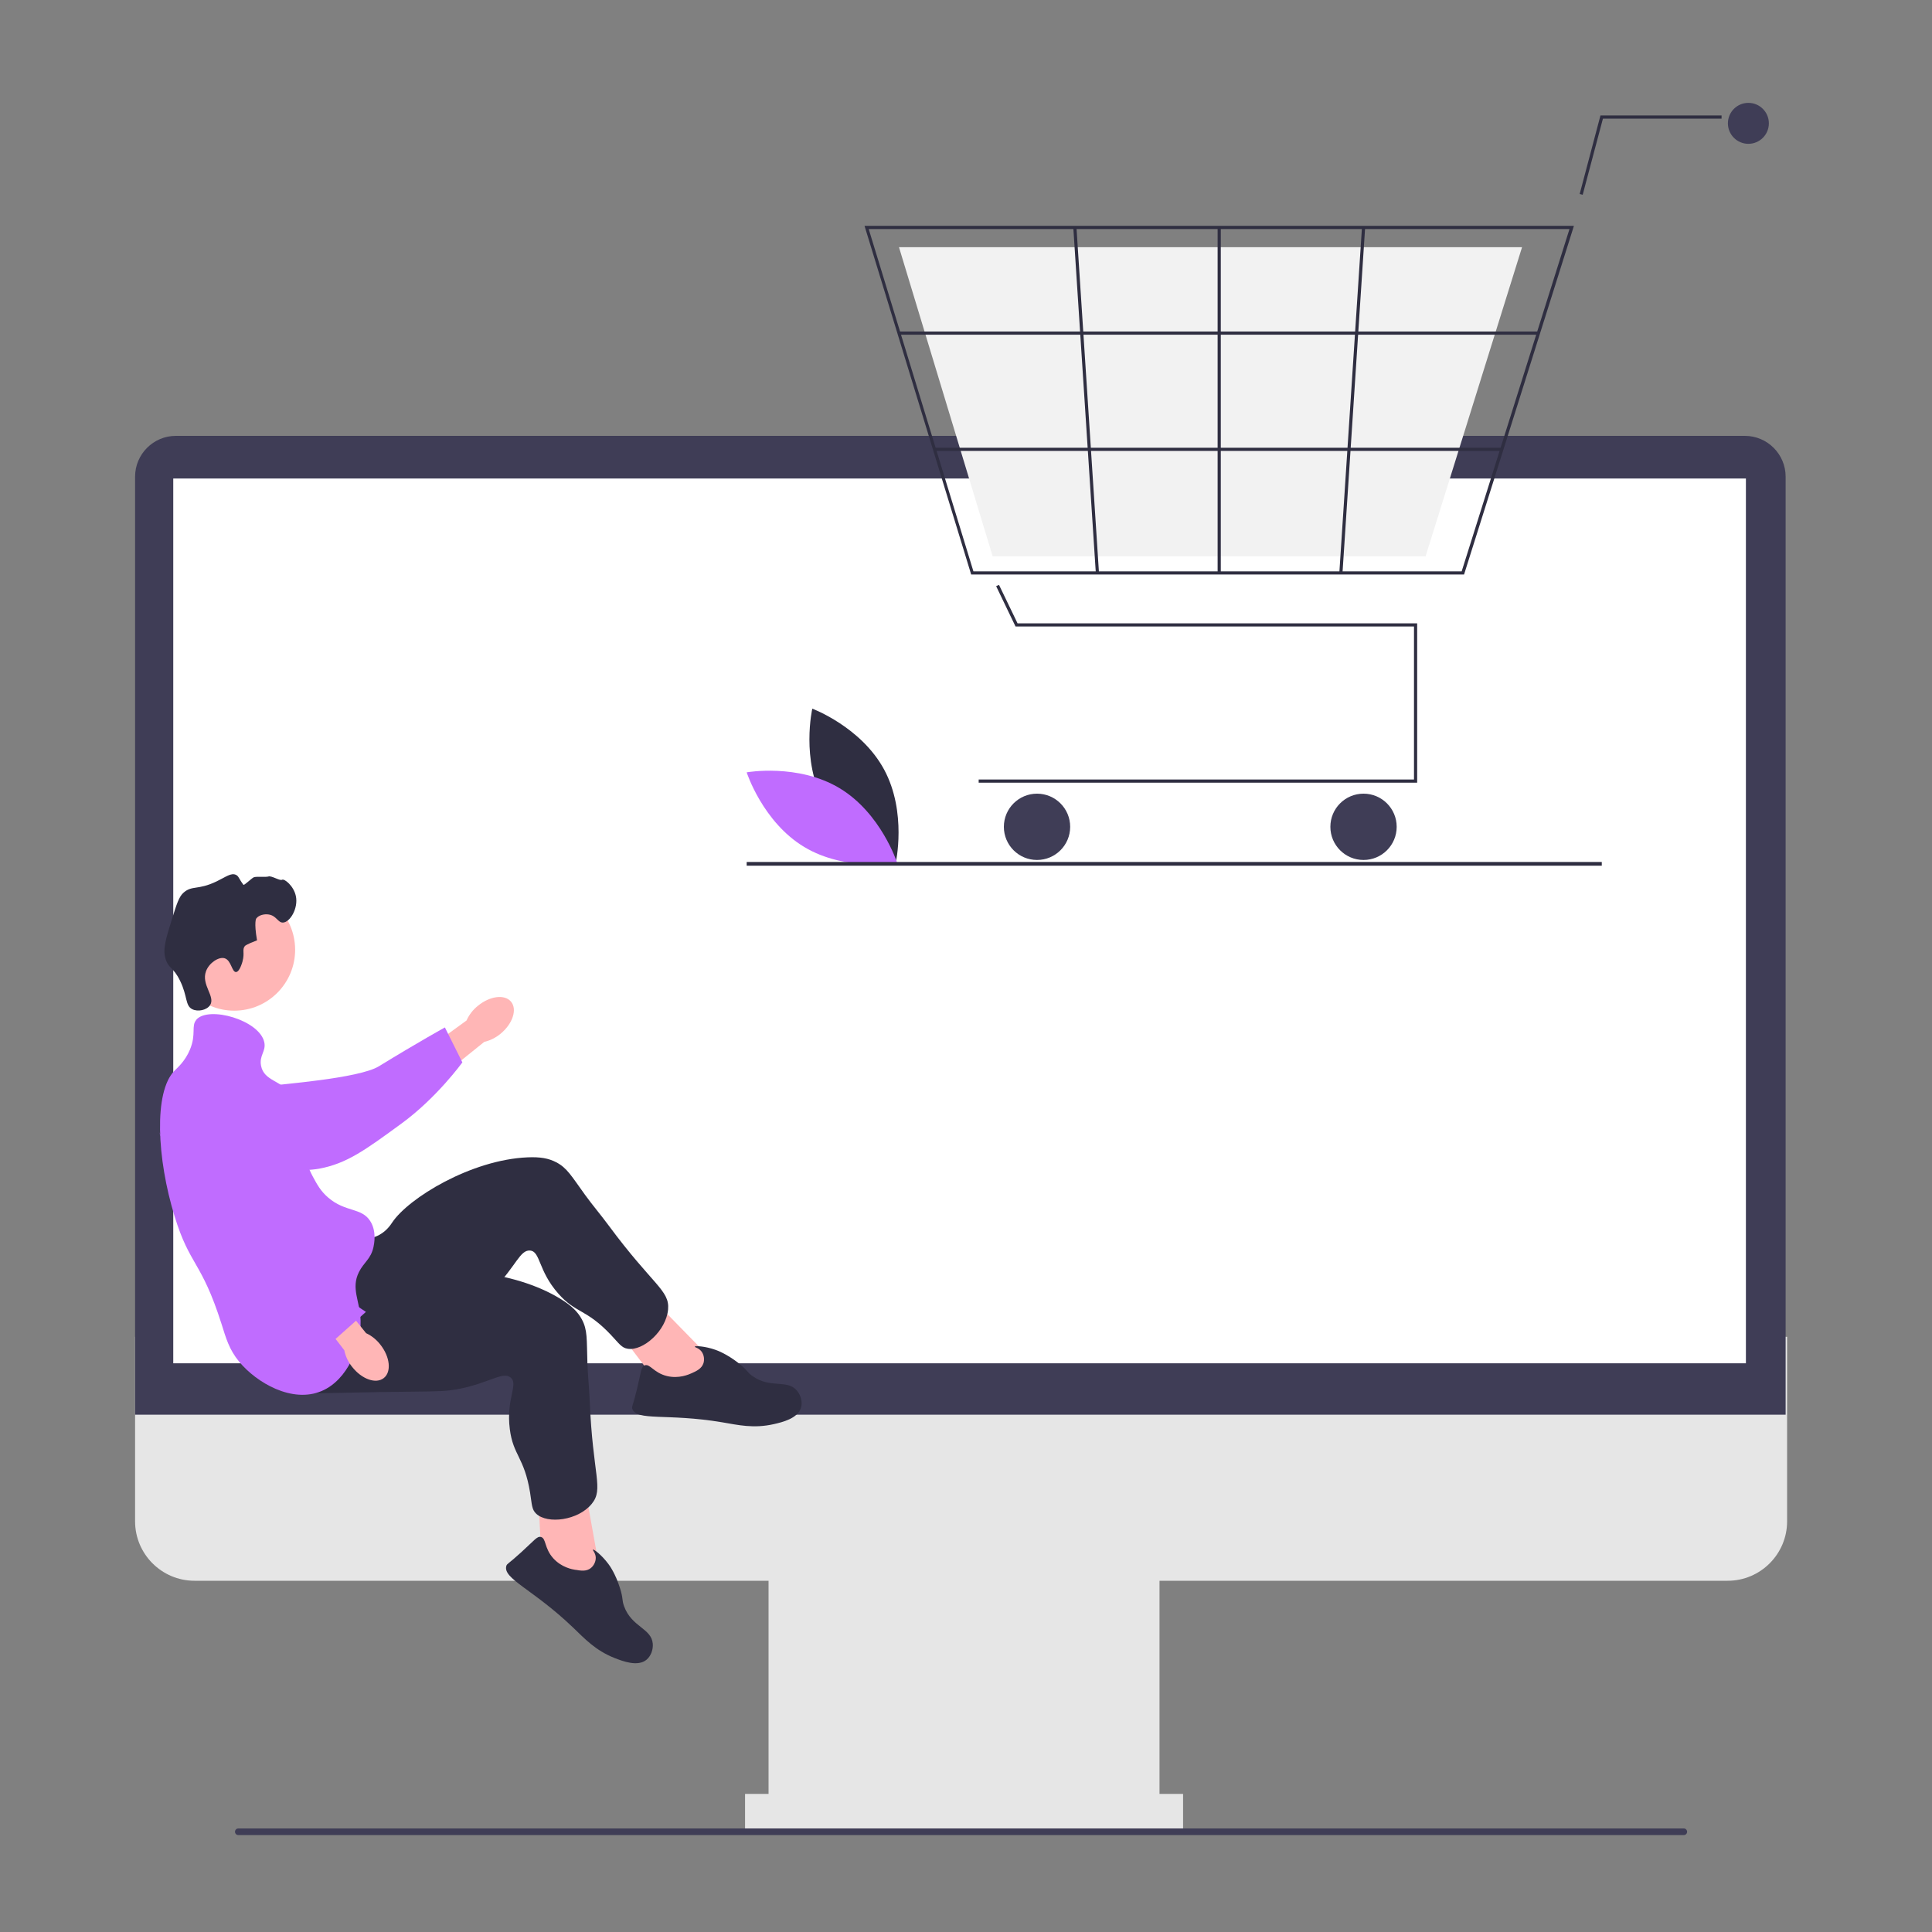
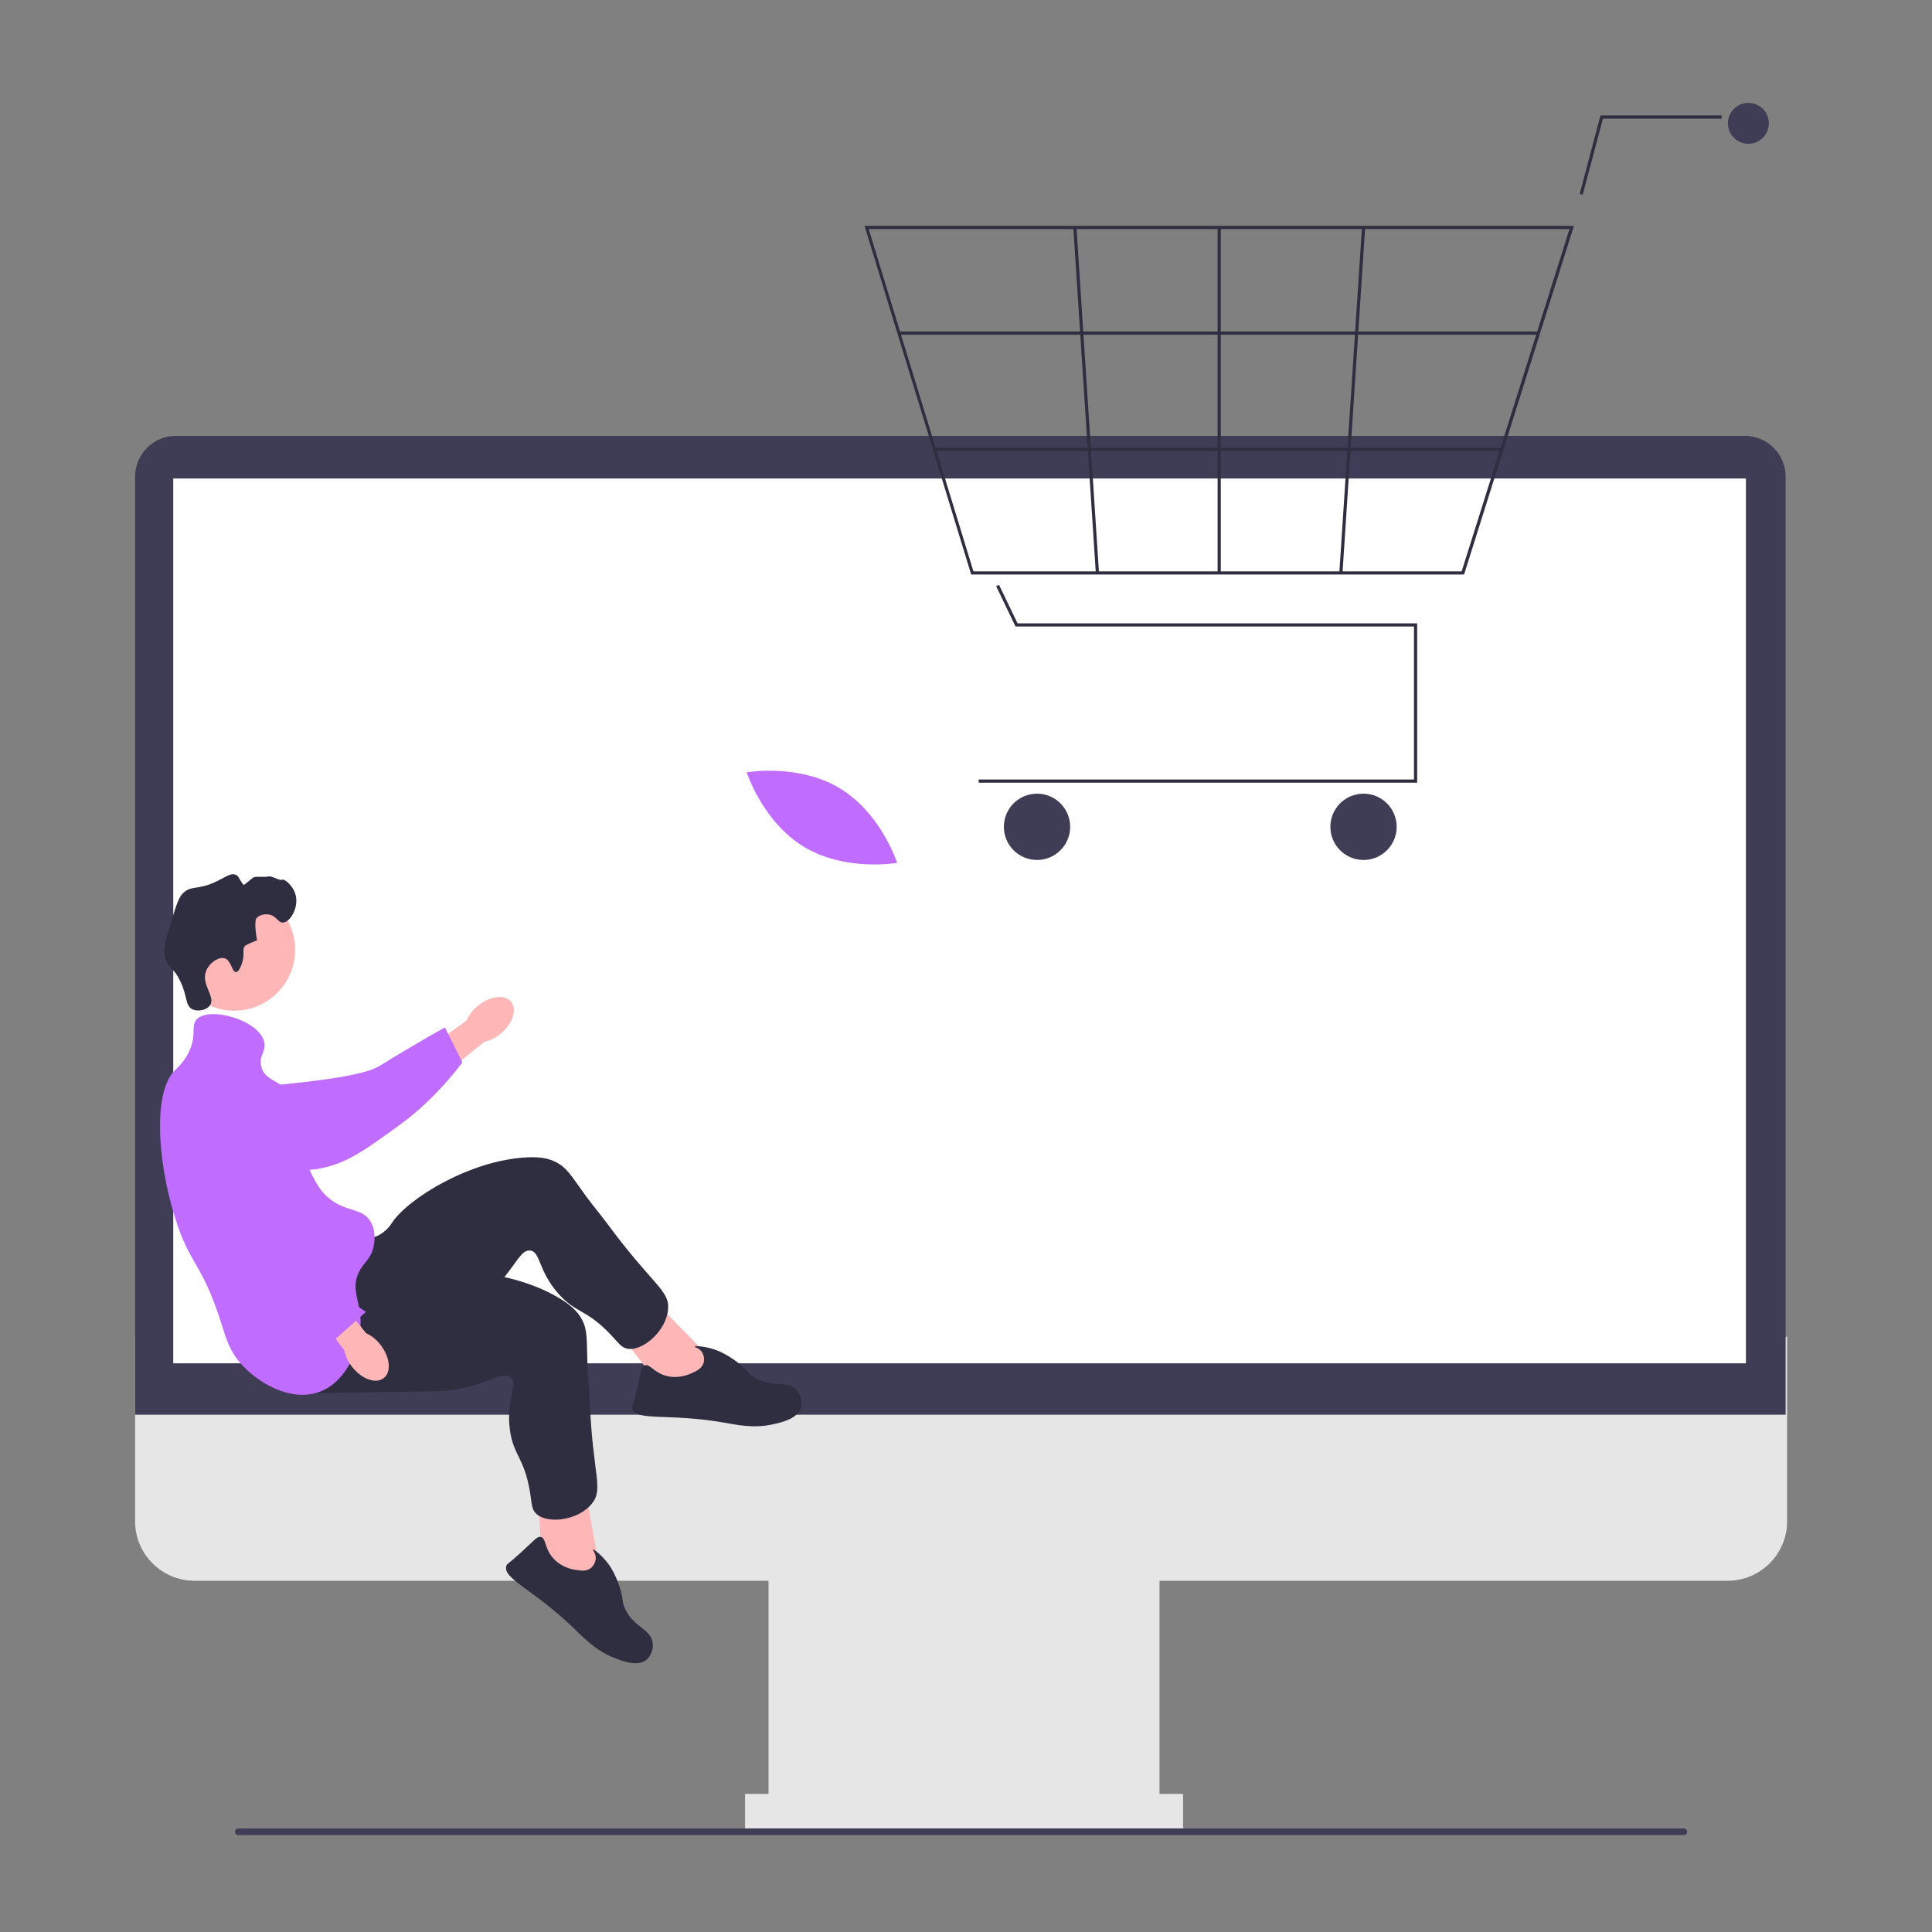
<svg xmlns="http://www.w3.org/2000/svg" id="Layer_1" data-name="Layer 1" width="250" height="250" viewBox="0 0 250 250">
  <rect x="0" y="0" width="250" height="250" fill="#808080" stroke="none" />
  <defs>
    <style>
      .cls-1 {
        fill: #3f3d56;
      }

      .cls-1, .cls-2, .cls-3, .cls-4, .cls-5, .cls-6, .cls-7 {
        stroke-width: 0px;
      }

      .cls-2 {
        fill: #f2f2f2;
      }

      .cls-3 {
        fill: #2f2e41;
      }

      .cls-4 {
        fill: #e6e6e6;
      }

      .cls-5 {
        fill: #ffb6b6;
      }

      .cls-6 {
        fill: #c06cff;
      }

      .cls-7 {
        fill: #fff;
      }
    </style>
  </defs>
  <g>
    <path class="cls-4" d="M223.55,204.55H25.17c-4.24,0-7.69-3.45-7.69-7.69v-23.88h213.77v23.88c0,4.24-3.45,7.69-7.69,7.69Z" />
    <rect class="cls-4" x="99.45" y="200.56" width="50.59" height="36.14" />
    <rect class="cls-4" x="96.41" y="232.13" width="56.68" height="4.56" />
    <path class="cls-1" d="M231.06,183.06H17.48V61.68c0-2.91,2.37-5.28,5.28-5.28h203.02c2.91,0,5.28,2.37,5.28,5.28v121.38h0Z" />
    <rect class="cls-7" x="22.42" y="61.92" width="203.5" height="114.49" />
  </g>
  <g>
    <path id="uuid-25324785-d0f2-4f1c-ad19-f4bb5410ff47-1255" class="cls-5" d="M61.83,130.16c1.56-1.29,3.48-1.53,4.3-.54.82.99.22,2.84-1.34,4.13-.62.52-1.35.89-2.13,1.07l-6.67,5.37-2.45-3.18,6.83-4.96c.33-.74.83-1.39,1.46-1.89Z" />
    <path class="cls-6" d="M23.29,142.27c0-.24,0-2.31,1.53-3.62,1.76-1.5,4.25-.9,5.12-.68,2.01.49,2.18,1.36,4.07,2.24,3.54,1.66-.9.81,1.21.28.73-.18,11.21-.91,13.82-2.52,5.08-3.12,8.53-5.02,8.53-5.02l2.26,4.52s-3.27,4.55-7.87,7.91c-4.72,3.45-7.08,5.18-10.67,5.85-.31.06-7.9,1.35-14.02-3.22-1.4-1.04-3.95-2.95-3.99-5.75h0Z" />
    <circle class="cls-5" cx="30.31" cy="122.9" r="7.88" />
    <g>
      <polygon class="cls-5" points="91.99 175.81 83.88 167.51 79.69 171.87 85.73 179.84 91.73 180.52 91.99 175.81" />
      <path class="cls-3" d="M45.67,160.24c.47.04,1.98.34,3.42-.45.98-.54,1.49-1.35,1.66-1.6,2.11-3.17,10.23-8.12,17.51-8.43,1.65-.07,2.73.12,3.72.64,1.4.73,1.96,1.77,3.73,4.22.97,1.34,2.05,2.6,3.03,3.93,5.75,7.78,7.93,8.4,7.71,10.89-.25,2.77-3.23,5.4-5.22,5.09-.81-.12-1.13-.69-2.21-1.83-3.18-3.35-4.5-2.73-6.77-5.3-2.65-3-2.3-5.49-3.68-5.58-1.28-.09-1.82,2.03-4.56,4.85-1.25,1.29-2.14,1.88-4.86,3.76-10.57,7.33-10.74,7.85-12.87,8.43-.93.26-7.56,2.07-9.92-.82-3.69-4.52,5.03-18.15,9.31-17.8h0Z" />
      <path class="cls-3" d="M89.51,177.69c.6-.27,1.29-.58,1.52-1.3.15-.49.06-1.09-.25-1.5-.36-.48-.9-.54-.88-.63.03-.13,1.3-.08,2.69.41.26.09,1.45.53,2.97,1.71,1.21.95,1.05,1.14,1.81,1.68,2.33,1.68,4.52.35,5.79,1.93.49.61.7,1.47.49,2.16-.41,1.4-2.41,1.88-3.51,2.13-2.64.6-4.63.11-6.72-.24-7.09-1.19-11.07-.11-11.6-1.75-.1-.31.06-.28.61-2.56.54-2.25.52-2.87.98-3.05.69-.27,1.16.96,2.9,1.38,1.54.37,2.82-.2,3.2-.37h0Z" />
    </g>
    <g>
      <polygon class="cls-5" points="77.57 202.97 75.52 191.55 69.6 192.81 70.13 202.79 74.71 206.72 77.57 202.97" />
      <path class="cls-3" d="M47.99,164.08c.37.3,1.45,1.4,3.09,1.55,1.12.1,1.99-.28,2.27-.39,3.53-1.44,13.02-.98,19.22,2.86,1.4.87,2.19,1.64,2.72,2.62.75,1.39.62,2.57.72,5.59.05,1.65.23,3.3.3,4.95.39,9.67,1.85,11.4.26,13.34-1.76,2.15-5.71,2.65-7.18,1.28-.6-.56-.55-1.2-.8-2.76-.75-4.56-2.19-4.79-2.62-8.19-.51-3.97,1.18-5.83.09-6.69-1.01-.79-2.65.66-6.5,1.45-1.76.36-2.83.35-6.13.39-12.86.13-13.29.46-15.38-.25-.92-.31-7.42-2.53-7.75-6.24-.52-5.81,14.35-12.19,17.69-9.5h0Z" />
      <path class="cls-3" d="M74.46,203.13c.64.11,1.4.25,1.99-.22.4-.32.66-.86.64-1.38-.03-.6-.44-.95-.37-1.01.1-.09,1.12.67,2,1.85.17.22.91,1.25,1.49,3.08.47,1.46.23,1.53.55,2.41.99,2.7,3.54,2.83,3.71,4.84.06.78-.25,1.6-.81,2.07-1.13.93-3.05.2-4.1-.21-2.52-.99-3.89-2.51-5.42-3.97-5.19-4.97-9.1-6.3-8.62-7.96.09-.31.21-.2,1.94-1.78,1.71-1.56,2.04-2.08,2.52-1.97.72.16.42,1.45,1.62,2.77,1.07,1.18,2.44,1.42,2.86,1.49h0Z" />
    </g>
    <path class="cls-3" d="M31.38,124.4c.31-1.1-.08-1.5.31-1.99,0,0,.16-.2,1.57-.73h0c-.42-2.42-.1-2.83-.1-2.83.36-.47,1.08-.59,1.57-.52,1.04.13,1.22,1.07,1.88,1.05.92-.03,2.02-1.86,1.67-3.45-.28-1.3-1.48-2.26-1.78-2.09-.3.17-1.37-.57-1.78-.42-.28.1-1.59-.03-1.88.1-.32.15-1.25,1.09-1.34.97-.62-.82-.6-1.11-.96-1.28-.63-.31-1.32.27-2.51.84-2.45,1.18-3.16.47-4.29,1.47-.57.5-.88,1.46-1.47,3.35-.82,2.65-1.24,3.97-.84,5.23.41,1.29,1,1.01,1.88,2.83.98,2.02.64,3.2,1.57,3.66.72.36,1.87.13,2.3-.52.74-1.12-1.18-2.63-.52-4.4.4-1.08,1.65-1.9,2.41-1.67.86.26.93,1.8,1.47,1.78.46-.02.78-1.17.84-1.36h0Z" />
    <path class="cls-6" d="M25.41,131.94c1.61-1.81,8.18.06,8.79,2.93.25,1.18-.68,1.68-.42,3.04.39,1.99,2.57,1.85,4.19,3.87,2.3,2.87-.07,5.68,2.51,10.47.55,1.02,1.02,1.89,1.99,2.72,2.23,1.92,4.31,1.26,5.44,3.04.85,1.33.5,2.97.42,3.35-.34,1.57-1.24,1.96-1.88,3.24-1.07,2.14.14,3.72.21,6.28.09,3.21-1.62,7.65-5.02,9.11-3.83,1.64-8.44-1.07-10.68-3.77-1.33-1.61-1.72-3.09-2.3-4.92-2.61-8.18-4.08-7.44-6.07-13.92-2.28-7.41-2.73-16.09,0-18.84.36-.36,1.36-1.21,1.99-2.72.85-2.04.12-3.06.84-3.87h0Z" />
    <g>
      <path id="uuid-91308677-eda7-42a2-9f2e-a07e84038198-1256" class="cls-5" d="M49.23,174.01c1.25,1.59,1.44,3.52.43,4.31-1.01.8-2.84.15-4.09-1.44-.51-.63-.86-1.37-1.02-2.16l-5.21-6.79,2.69-2.05,5.34,6.63c.73.34,1.37.86,1.86,1.5Z" />
      <path class="cls-6" d="M30.15,138.82c.23-.05,2.26-.47,3.85.76,1.83,1.42,1.74,3.98,1.71,4.87-.07,2.07-.88,2.41-1.37,4.44-.9,3.8.82,7.34,1.77,9.29.33.68,1.39,2.74,3.49,4.97,4.09,4.33,7.75,6.61,7.75,6.61l-3.92,3.49s-6.25-1.91-10.49-5.72c-4.34-3.92-11.03-17.77-12.41-21.14-.12-.29,1.57,4.43,4.8-2.49.74-1.58,2.08-4.47,4.82-5.08h0Z" />
    </g>
  </g>
  <path class="cls-1" d="M30.41,237.03c0,.24.19.43.43.43h187.04c.24,0,.43-.19.43-.43s-.19-.43-.43-.43H30.84c-.24,0-.43.19-.43.43Z" />
-   <path class="cls-3" d="M106.6,103.81c2.98,5.52,9.3,7.89,9.3,7.89,0,0,1.49-6.58-1.49-12.11s-9.3-7.89-9.3-7.89c0,0-1.49,6.58,1.49,12.11Z" />
  <path class="cls-6" d="M108.64,101.99c5.38,3.23,7.45,9.66,7.45,9.66,0,0-6.65,1.18-12.02-2.05-5.38-3.23-7.45-9.66-7.45-9.66,0,0,6.65-1.18,12.02,2.05Z" />
  <polygon class="cls-3" points="183.38 101.28 126.64 101.28 126.64 100.87 182.97 100.87 182.97 81.07 131.41 81.07 128.9 75.85 129.27 75.68 131.67 80.66 183.38 80.66 183.38 101.28" />
  <circle class="cls-1" cx="134.19" cy="106.99" r="4.29" />
  <circle class="cls-1" cx="176.44" cy="106.99" r="4.29" />
  <circle class="cls-1" cx="226.24" cy="15.96" r="2.65" />
  <path class="cls-3" d="M189.45,74.34h-63.78l-13.8-45.11h91.79l-.08.27-14.13,44.84ZM125.97,73.93h63.17l13.95-44.29h-90.68l13.55,44.29Z" />
-   <polygon class="cls-2" points="184.47 71.99 128.45 71.99 116.33 31.99 196.95 31.99 196.88 32.22 184.47 71.99" />
  <polygon class="cls-3" points="204.8 25.2 204.41 25.1 207.1 14.94 222.77 14.94 222.77 15.35 207.42 15.35 204.8 25.2" />
  <rect class="cls-3" x="116.33" y="42.9" width="82.74" height=".41" />
  <rect class="cls-3" x="120.93" y="57.94" width="73.4" height=".41" />
  <rect class="cls-3" x="157.56" y="29.43" width=".41" height="44.7" />
  <rect class="cls-3" x="152.59" y="51.58" width="44.79" height=".41" transform="translate(111.86 223) rotate(-86.25)" />
  <rect class="cls-3" x="140.34" y="29.39" width=".41" height="44.79" transform="translate(-3.07 9.25) rotate(-3.73)" />
-   <rect class="cls-3" x="96.62" y="111.54" width="110.65" height=".48" />
</svg>